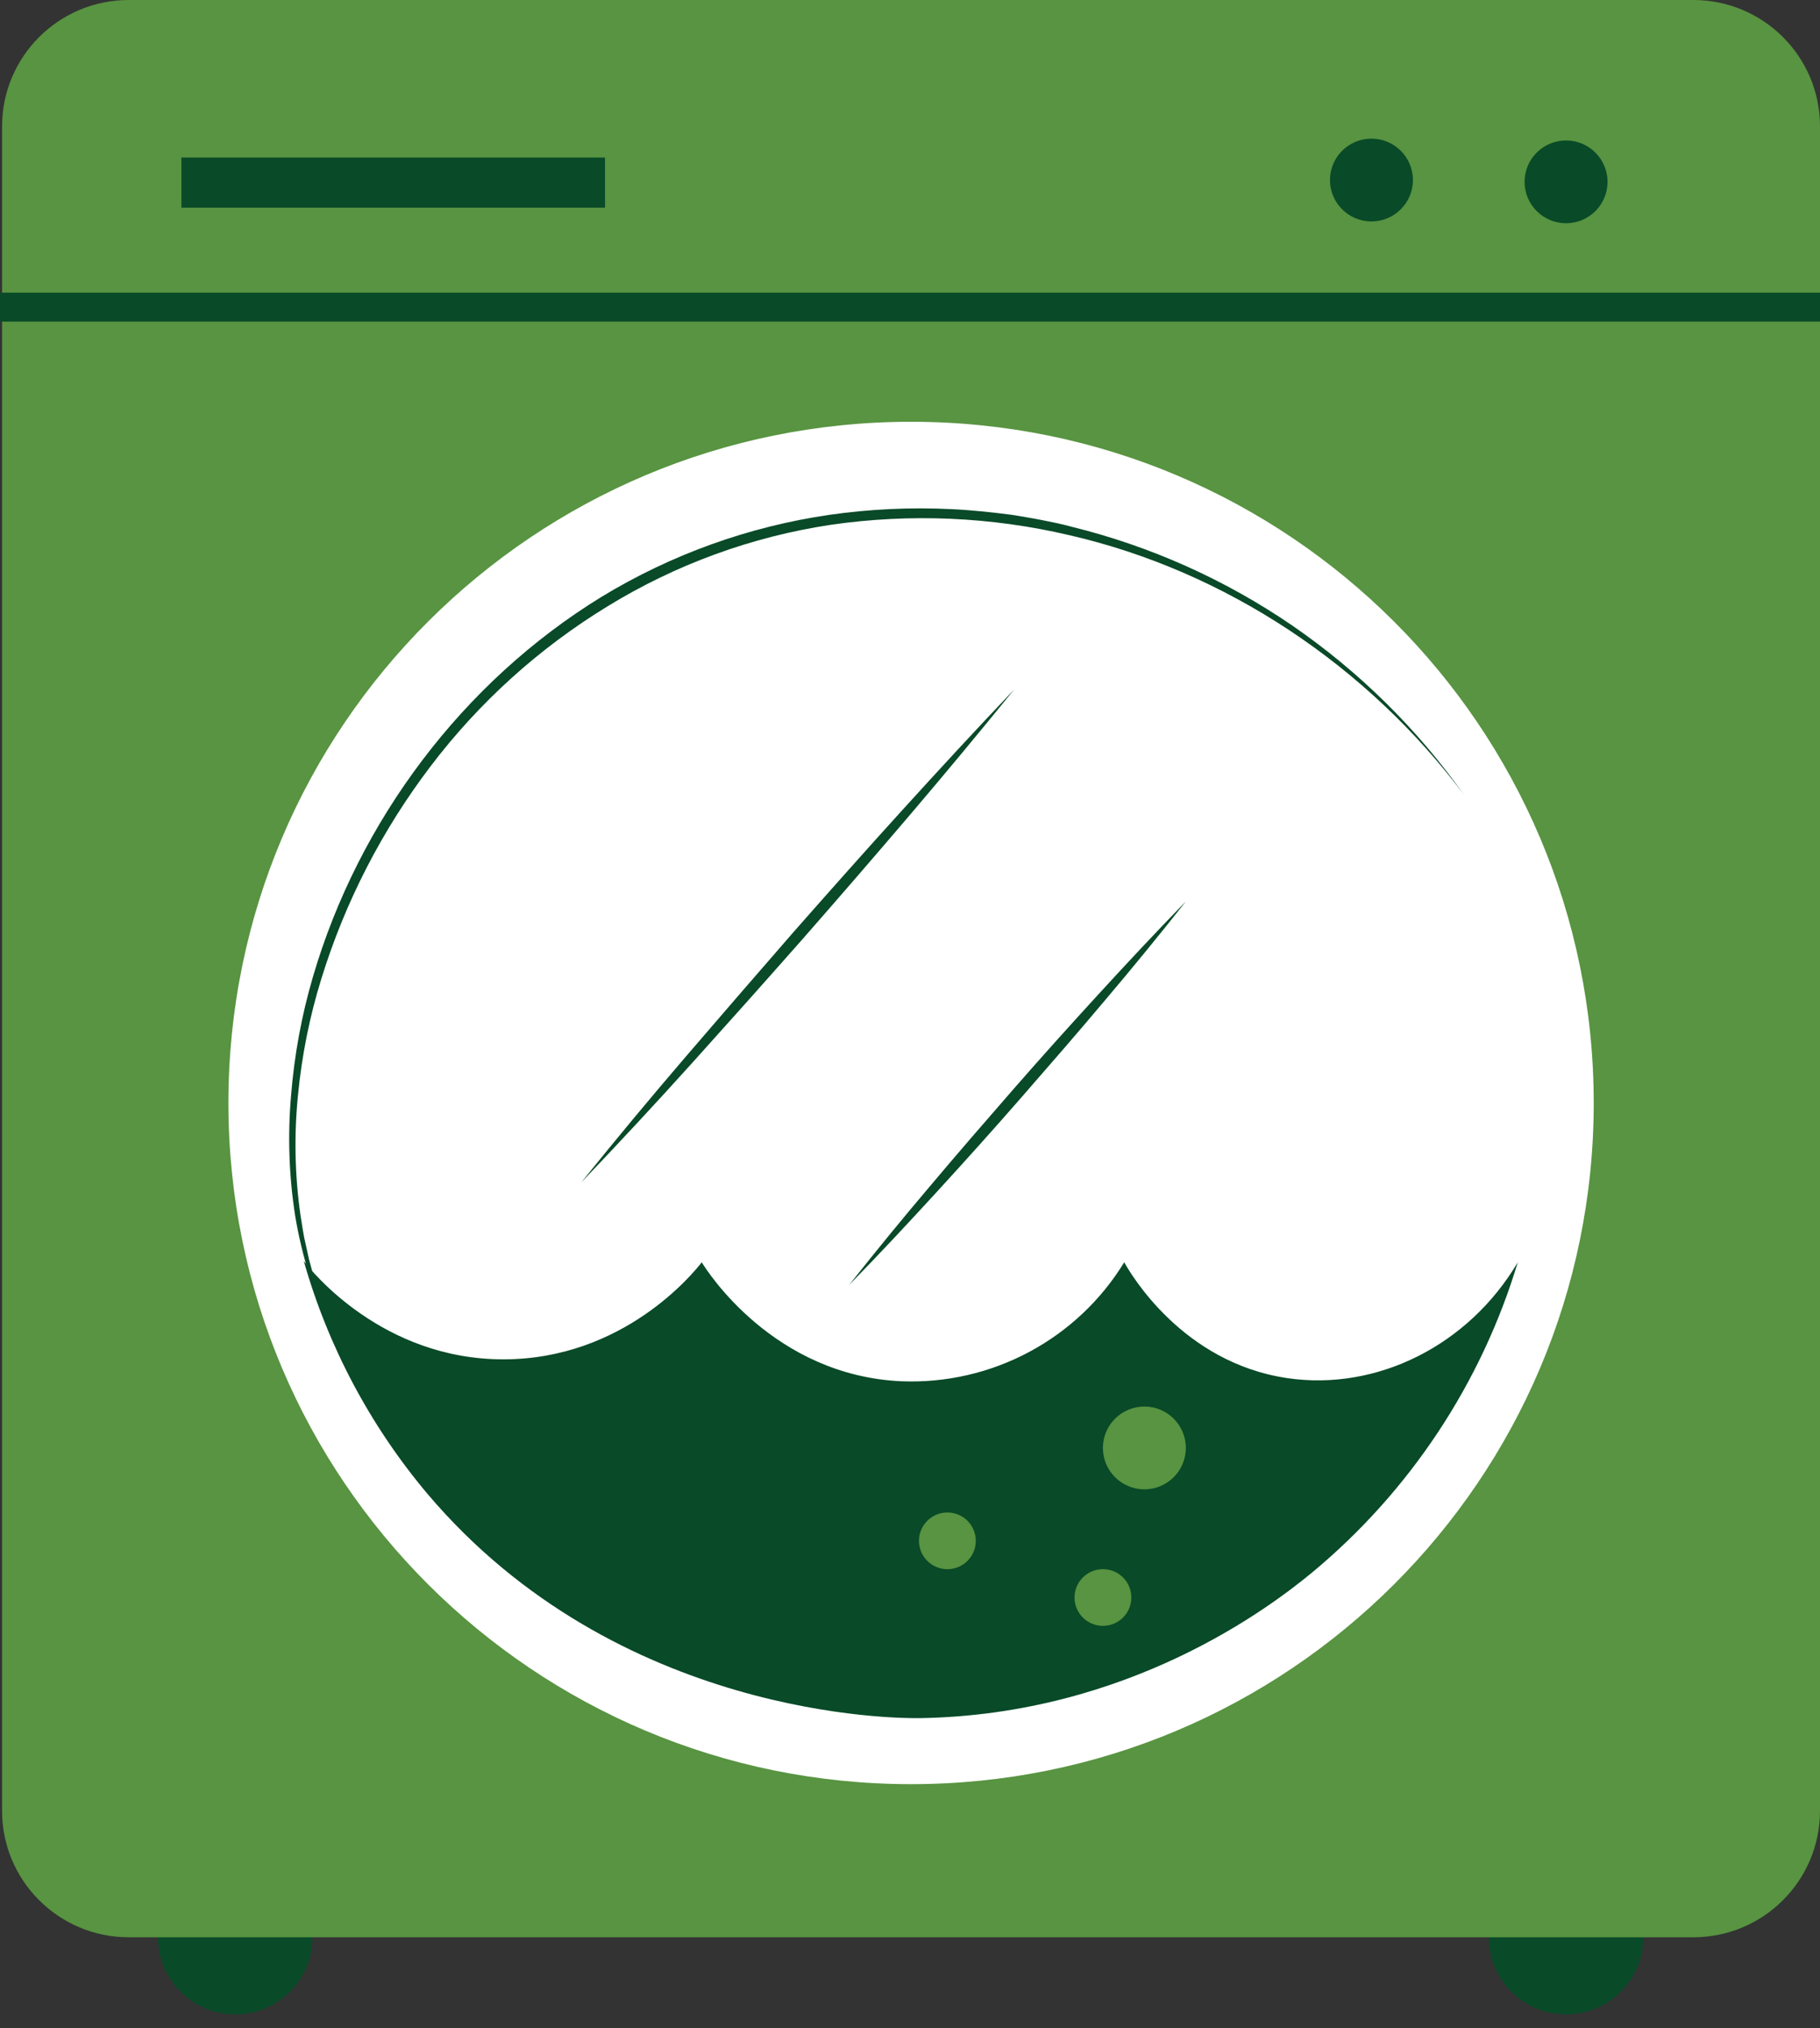
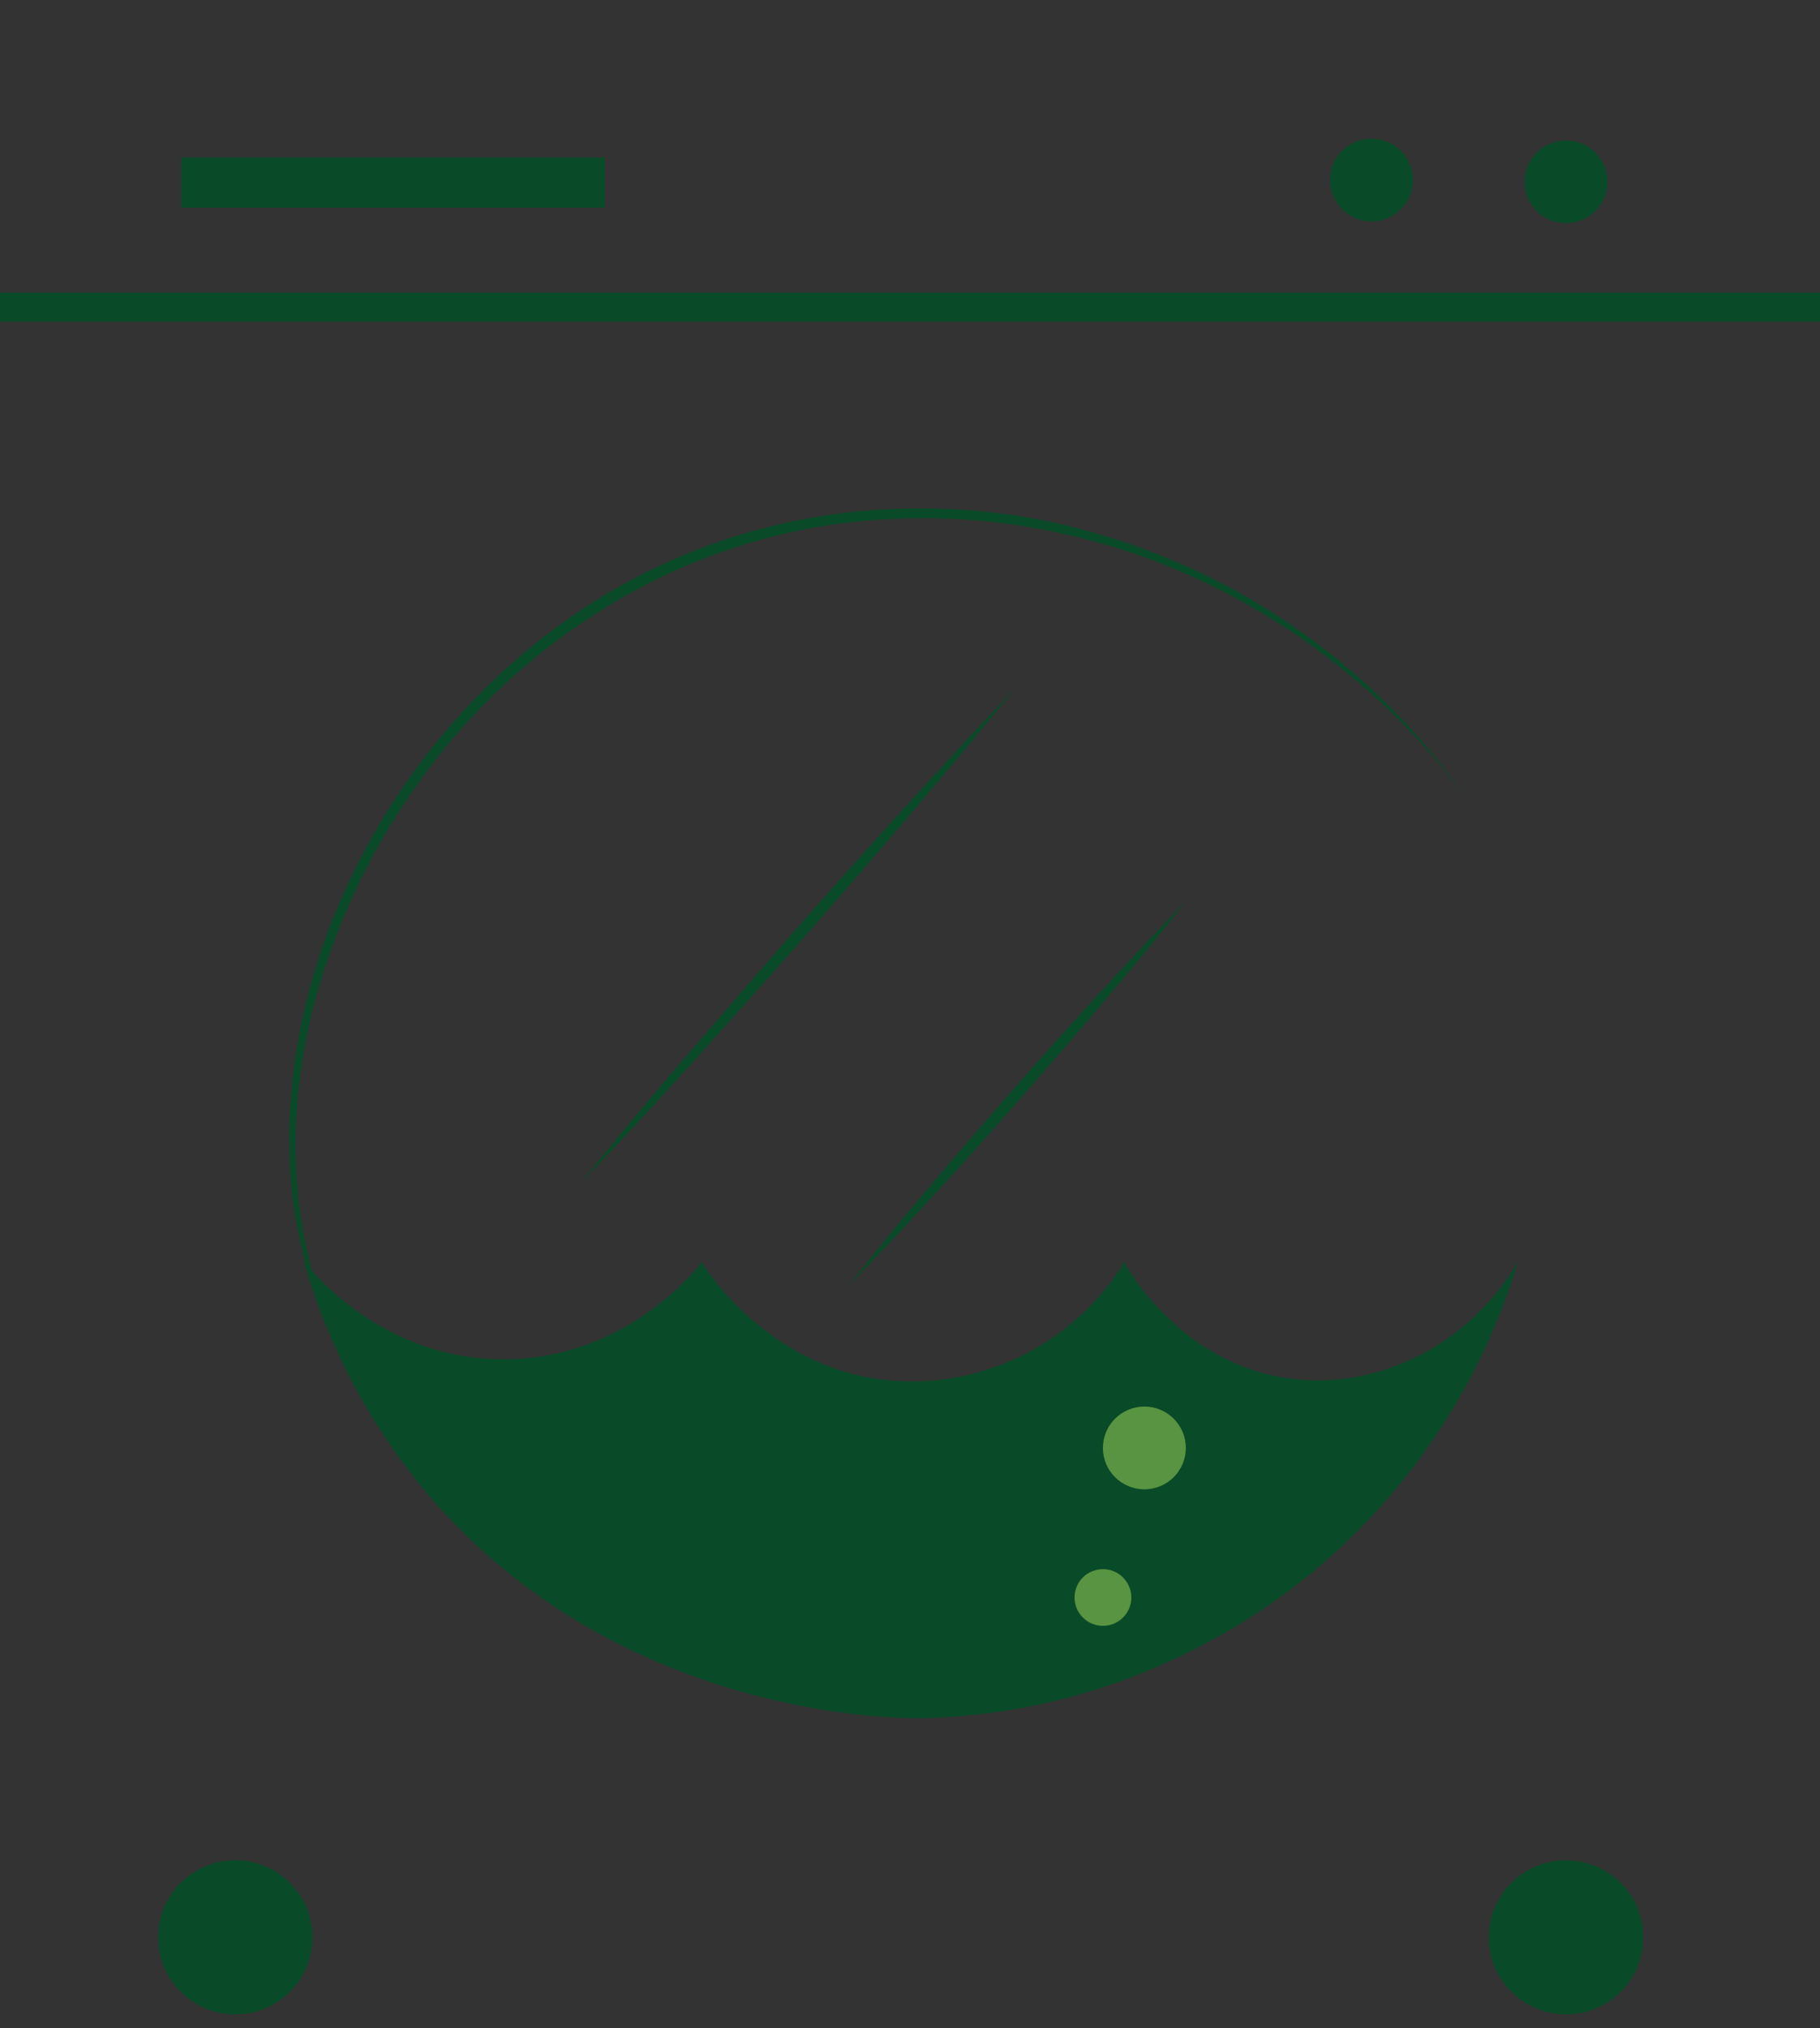
<svg xmlns="http://www.w3.org/2000/svg" width="88" height="98" viewBox="0 0 88 98" fill="none">
  <rect x="0" y="0" width="88" height="98" fill="#333333" stroke="none" />
  <path d="M75.72 97.34C77.783 97.34 79.455 95.673 79.455 93.616C79.455 91.559 77.783 89.892 75.72 89.892C73.658 89.892 71.986 91.559 71.986 93.616C71.986 95.673 73.658 97.34 75.72 97.34Z" fill="#094A28" />
  <path d="M11.376 97.34C13.438 97.34 15.11 95.673 15.11 93.616C15.11 91.559 13.438 89.892 11.376 89.892C9.313 89.892 7.641 91.559 7.641 93.616C7.641 95.673 9.313 97.34 11.376 97.34Z" fill="#094A28" />
-   <path d="M81.874 0H6.226C2.842 0 0.1 2.735 0.1 6.109V87.504C0.1 90.878 2.842 93.613 6.226 93.613H81.874C85.257 93.613 88 90.878 88 87.504V6.109C88 2.735 85.257 0 81.874 0Z" fill="#589441" />
-   <path d="M44.051 86.214C62.281 86.214 77.059 71.477 77.059 53.298C77.059 35.118 62.281 20.381 44.051 20.381C25.822 20.381 11.044 35.118 11.044 53.298C11.044 71.477 25.822 86.214 44.051 86.214Z" fill="white" />
  <path d="M75.721 10.787C76.829 10.787 77.726 9.892 77.726 8.788C77.726 7.683 76.829 6.788 75.721 6.788C74.614 6.788 73.716 7.683 73.716 8.788C73.716 9.892 74.614 10.787 75.721 10.787Z" fill="#094A28" />
  <path d="M66.312 10.7C67.419 10.7 68.317 9.804 68.317 8.7C68.317 7.595 67.419 6.7 66.312 6.7C65.204 6.7 64.307 7.595 64.307 8.7C64.307 9.804 65.204 10.7 66.312 10.7Z" fill="#094A28" />
  <path d="M29.254 7.614H8.771V10.034H29.254V7.614Z" fill="#094A28" />
  <path d="M88 14.141H0V15.541H88V14.141Z" fill="#094A28" />
  <path d="M19.199 69.258C16.631 66.281 14.93 62.661 14.278 58.789C13.972 56.853 13.904 54.888 14.074 52.936C14.229 50.983 14.585 49.052 15.139 47.173C17.346 39.667 22.36 32.967 29.076 28.846C32.448 26.795 36.201 25.445 40.109 24.877C42.056 24.599 44.025 24.506 45.989 24.602C46.971 24.646 47.948 24.753 48.921 24.877C49.407 24.959 49.892 25.034 50.372 25.13C50.852 25.226 51.335 25.32 51.809 25.452C55.626 26.391 59.242 28.009 62.483 30.227C65.709 32.445 68.518 35.211 70.782 38.399C66.11 32.174 59.275 27.6 51.71 25.862C47.932 24.975 44.021 24.804 40.181 25.358C36.347 25.934 32.67 27.276 29.369 29.303C26.06 31.323 23.16 33.944 20.818 37.029C18.473 40.113 16.687 43.582 15.542 47.281C14.968 49.127 14.588 51.028 14.405 52.952C14.214 54.876 14.256 56.815 14.53 58.728C14.61 59.204 14.67 59.686 14.786 60.156L14.943 60.863L15.134 61.564C15.406 62.494 15.743 63.404 16.14 64.287C16.951 66.063 17.978 67.733 19.199 69.258Z" fill="#094A28" />
  <path d="M14.688 60.936C15.864 65.067 17.903 68.903 20.673 72.191C29.869 83.034 43.4 83.043 44.484 83.023C54.574 82.861 61.414 77.662 63.458 75.974C68.168 72.06 71.621 66.852 73.387 60.996C71.007 65.018 66.574 67.229 62.247 66.594C57.169 65.849 54.659 61.538 54.358 60.996C53.239 62.825 51.65 64.322 49.756 65.332C47.862 66.343 45.731 66.831 43.585 66.745C37.409 66.47 34.188 61.426 33.931 60.996C33.542 61.497 30.158 65.692 24.325 65.686C18.491 65.681 15.068 61.431 14.688 60.936Z" fill="#094A28" />
  <path d="M55.332 71.967C56.44 71.967 57.337 71.071 57.337 69.967C57.337 68.863 56.44 67.967 55.332 67.967C54.225 67.967 53.327 68.863 53.327 69.967C53.327 71.071 54.225 71.967 55.332 71.967Z" fill="#589441" />
-   <path d="M45.808 75.826C46.566 75.826 47.181 75.212 47.181 74.456C47.181 73.699 46.566 73.086 45.808 73.086C45.049 73.086 44.434 73.699 44.434 74.456C44.434 75.212 45.049 75.826 45.808 75.826Z" fill="#589441" />
  <path d="M53.329 78.564C54.087 78.564 54.702 77.951 54.702 77.195C54.702 76.438 54.087 75.825 53.329 75.825C52.57 75.825 51.955 76.438 51.955 77.195C51.955 77.951 52.57 78.564 53.329 78.564Z" fill="#589441" />
  <path d="M49.043 33.31C47.377 35.363 45.686 37.396 43.971 39.408C42.255 41.419 40.526 43.418 38.783 45.404C37.034 47.386 35.274 49.359 33.504 51.323C31.733 53.287 29.933 55.225 28.103 57.138C29.758 55.082 31.449 53.05 33.175 51.04C34.902 49.03 36.631 47.031 38.363 45.044C40.112 43.06 41.866 41.083 43.645 39.127C45.424 37.171 47.217 35.224 49.043 33.31Z" fill="#094A28" />
  <path d="M57.339 43.558C56.063 45.174 54.761 46.765 53.431 48.333C52.107 49.907 50.758 51.458 49.404 53.009C48.05 54.56 46.679 56.087 45.289 57.603C43.899 59.118 42.492 60.628 41.055 62.094C42.331 60.479 43.635 58.887 44.966 57.319C46.29 55.746 47.636 54.195 48.99 52.643C50.345 51.092 51.718 49.565 53.108 48.05C54.498 46.534 55.9 45.032 57.339 43.558Z" fill="#094A28" />
</svg>